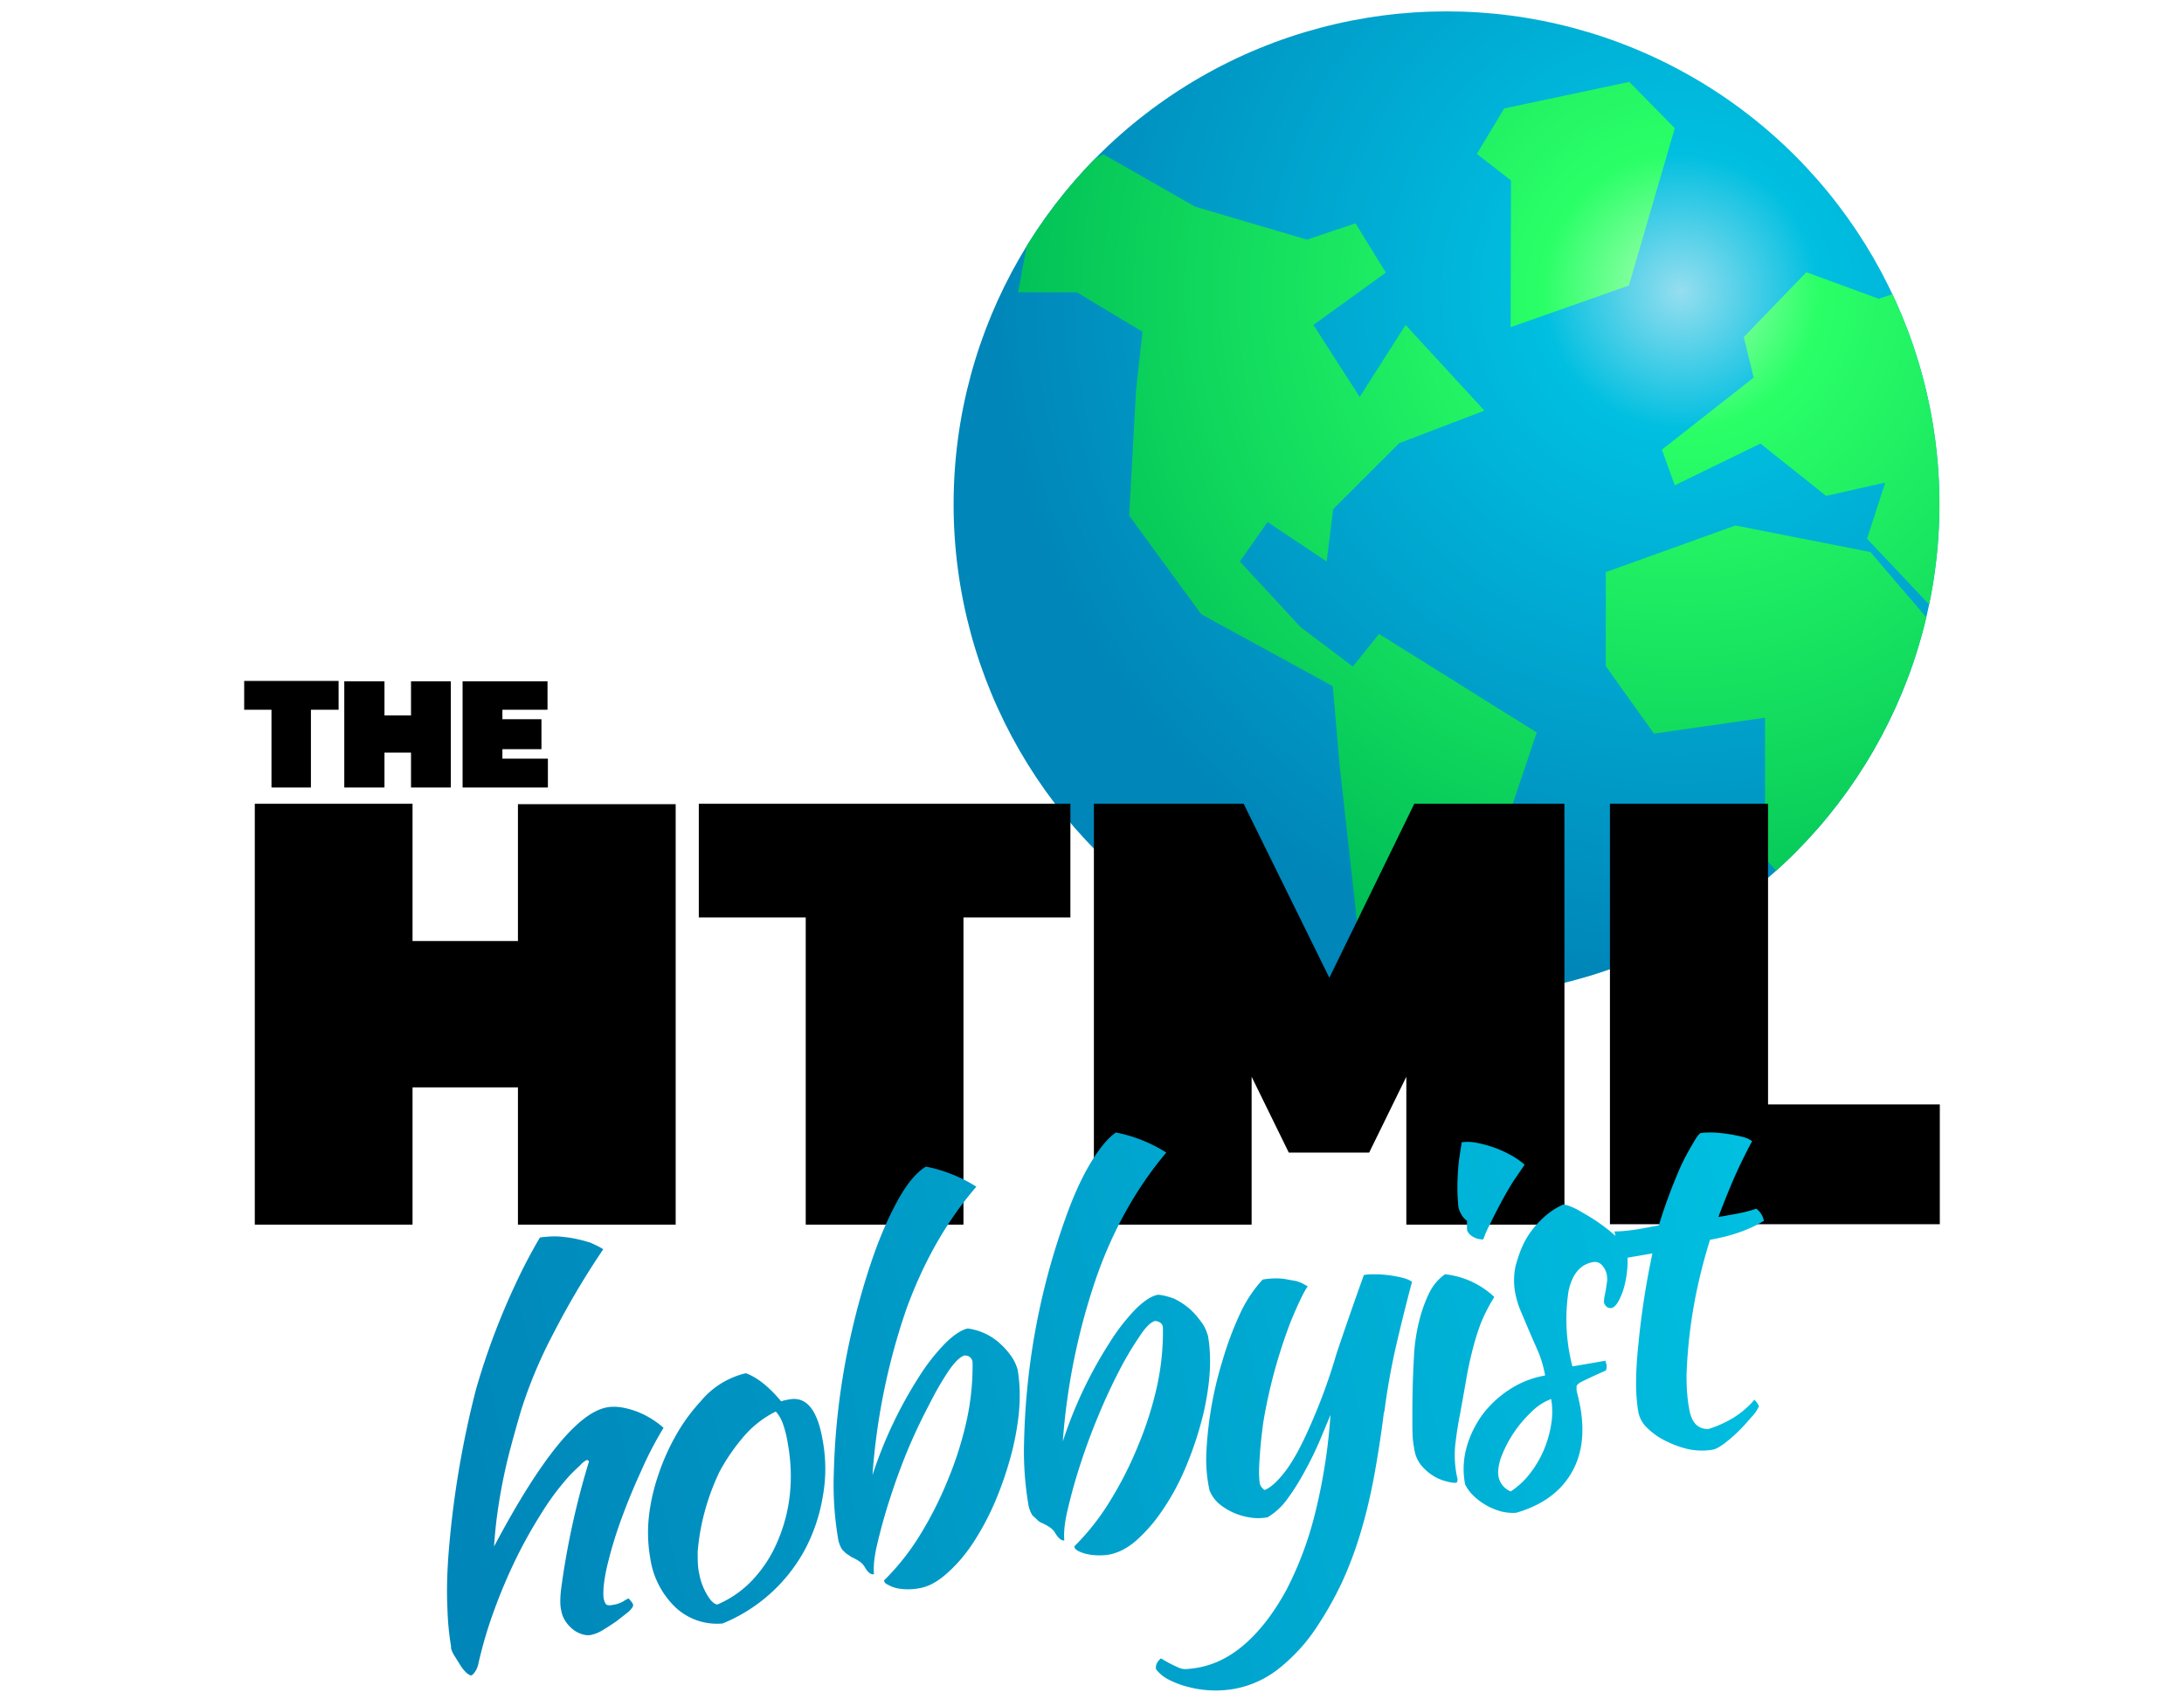
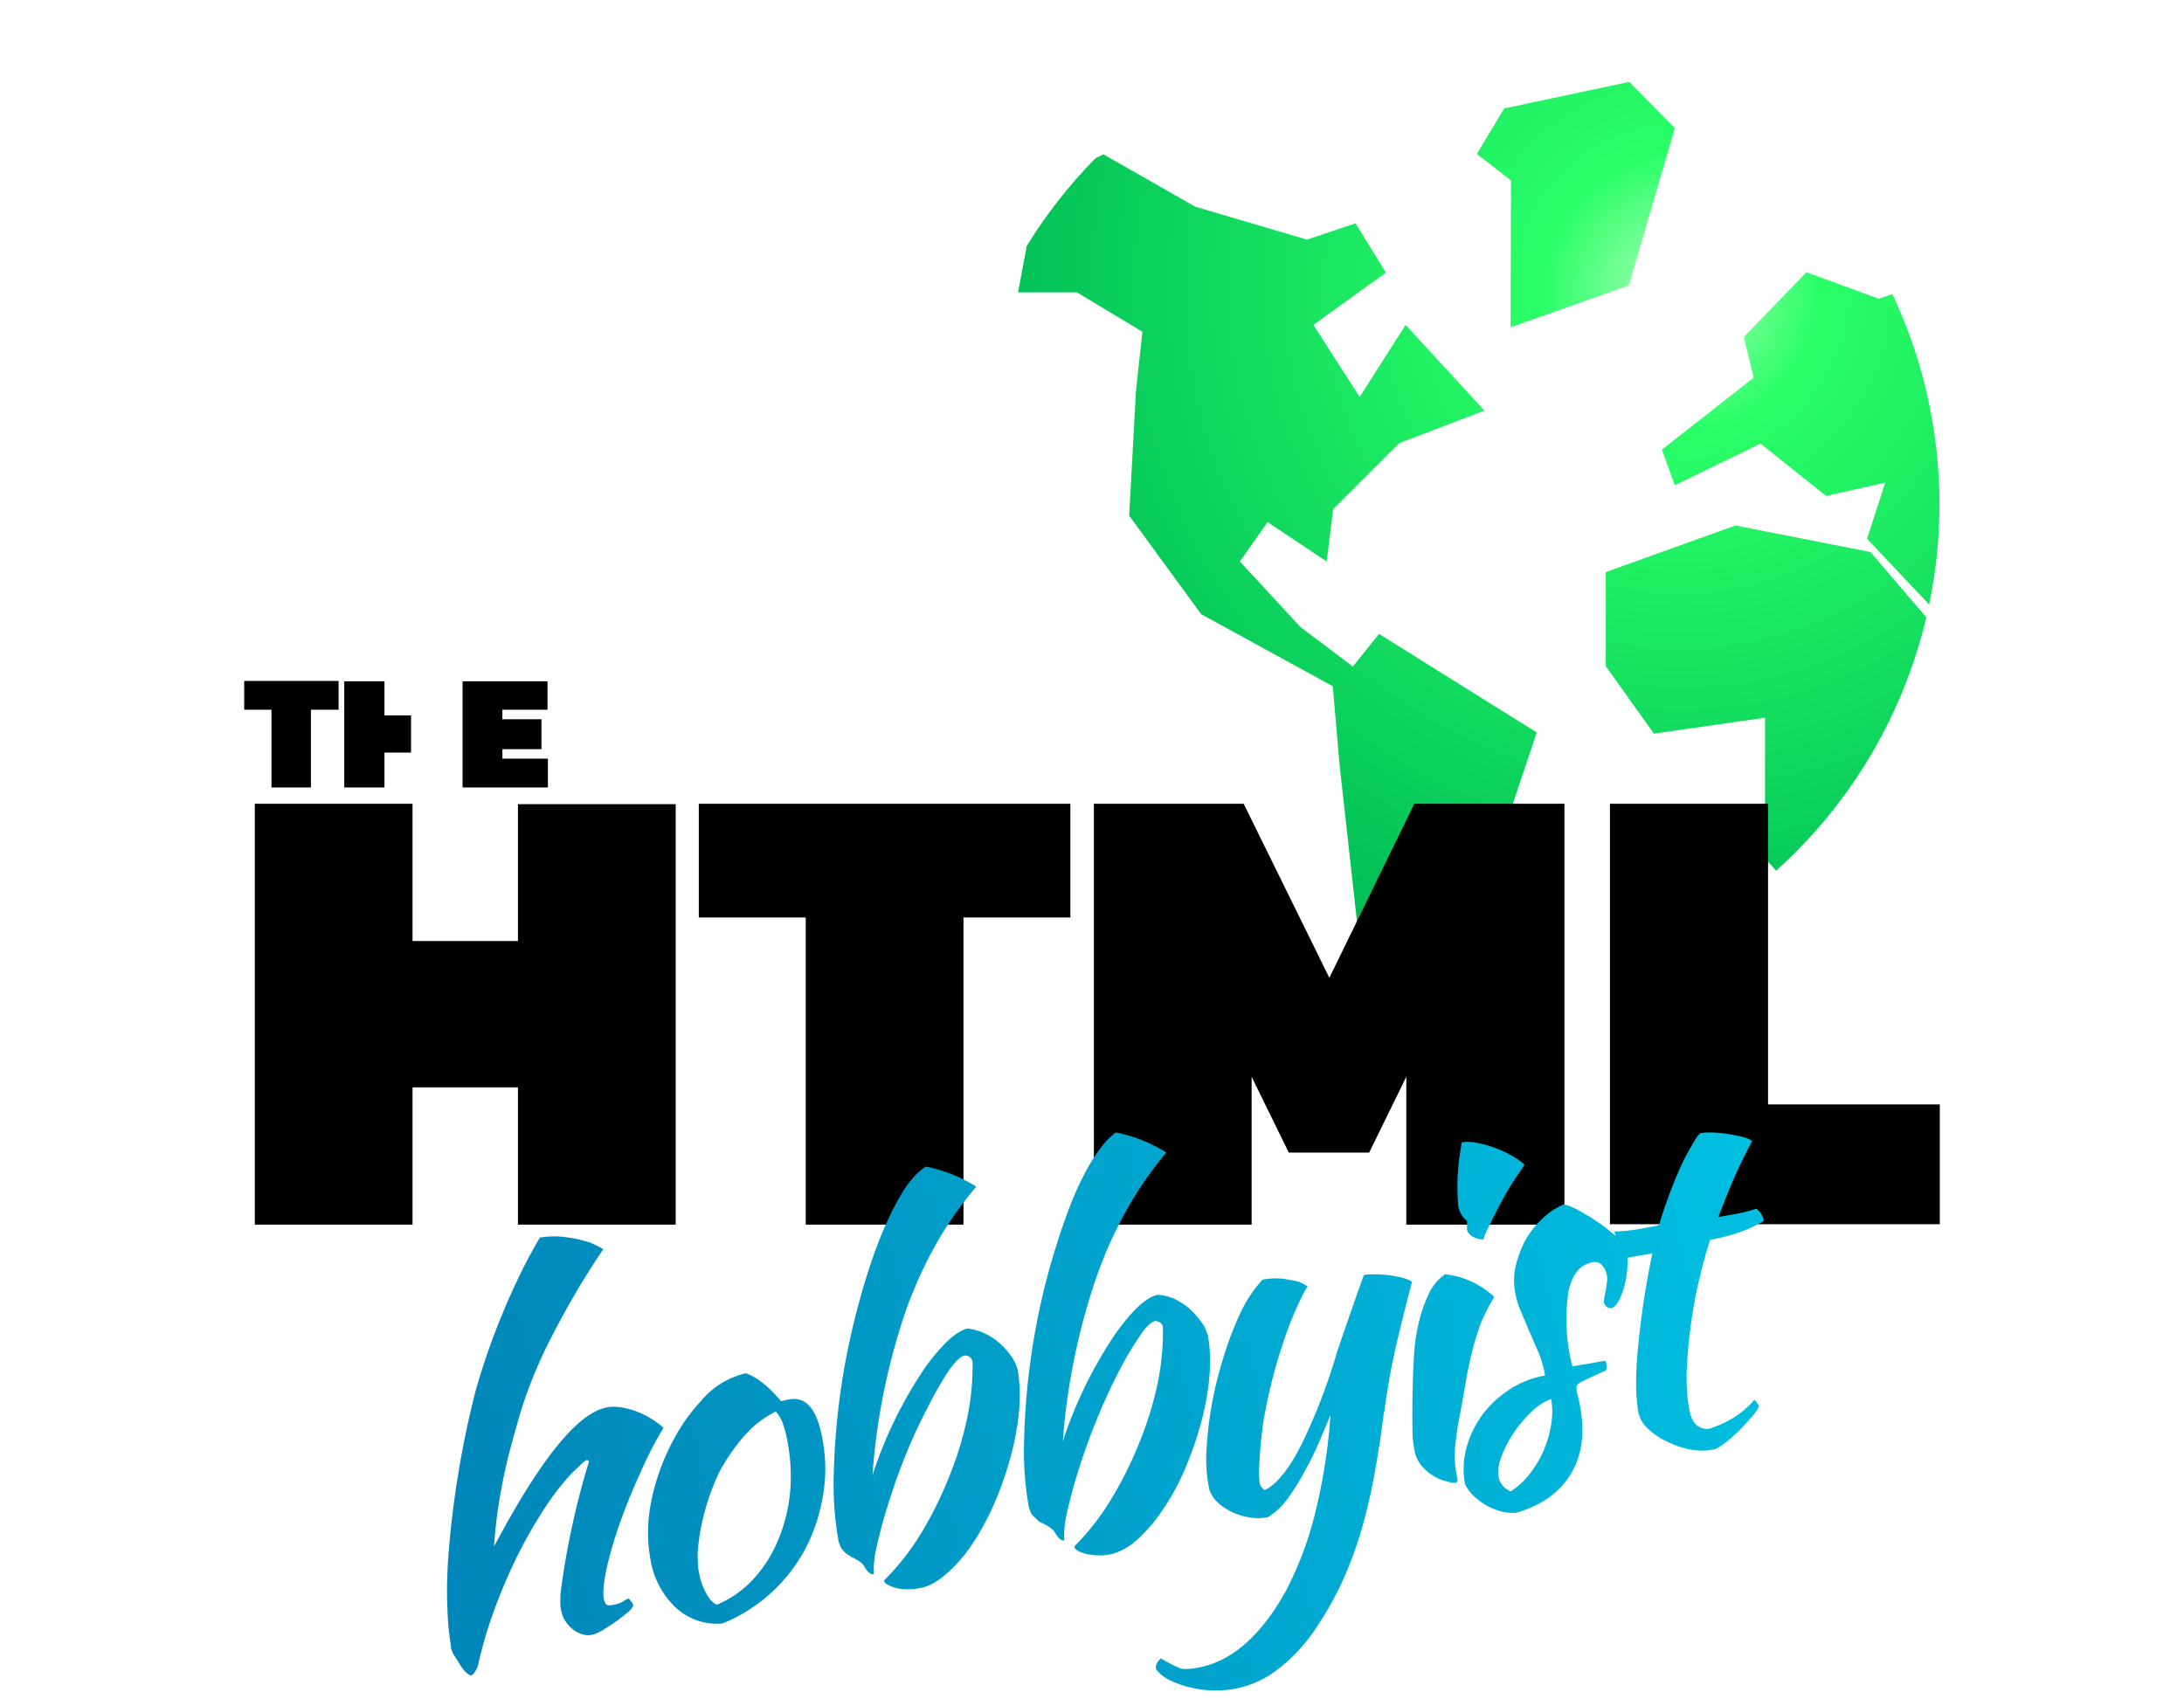
<svg xmlns="http://www.w3.org/2000/svg" viewBox="-32 32 576 450">
  <defs>
    <radialGradient id="globalGradient" cx="411.3" cy="108.9" r="181.8" gradientUnits="userSpaceOnUse">
      <stop offset="0" stop-color="#95deef" />
      <stop offset=".2" stop-color="#00bfe0" />
      <stop offset="1" stop-color="#0086b9" />
    </radialGradient>
    <radialGradient id="landmassGradient" cx="411.3" cy="108.9" r="181.8" gradientUnits="userSpaceOnUse">
      <stop offset="0" stop-color="#b1ffbc" />
      <stop offset=".2" stop-color="#2Aff67" />
      <stop offset="1" stop-color="#00bf57" />
    </radialGradient>
    <radialGradient id="landmassGradient2" cx="411.3" cy="108.9" r="181.8" gradientUnits="userSpaceOnUse">
      <stop offset="0" stop-color="#fff" />
      <stop offset=".1" stop-color="#2AFF67" />
      <stop offset="1" stop-color="#00BF57" />
    </radialGradient>
    <clipPath id="globe">
      <circle cx="349.5" cy="165" r="130" />
    </clipPath>
    <clipPath id="landmass" class="landmassRotation">
      <path d="M324.8 207.8 311 197.4l-16-17.3 7.3-10.4 15.6 10.4 1.7-13.8 17.4-17.4 22.5-8.6-20.8-22.6-12.1 19-12.2-19 19.1-13.8-8-13-12.8 4.3-29.5-8.7L259 72.7l-17.3 8.6-5.2 27.8H252l17.3 10.4-1.7 15.6-1.8 32.9 19 26 34.7 19 1.8 20.8 5.2 46.8 13.8 13.9v-24.3l26-24.2 7-20.8-41.6-26zm41.6-89.5 31.2-11 12.1-41.5-12-12.2-33 7-7.2 12 9 7zm211.3 55.8-12-9.6 17.3-12.1 7-20.8-12.2-8.7 3.5-10.4 8.7-3.4 7.9-9.6 19.5 18.8-2.6-32.3-11-13.3-77.6 9.8v-15H512l-28.1 36.4-20.4 6.9-19.1-7-16.5 17.1 2.6 10.7-24.2 19 3.4 9.4 22.6-11 17.3 13.8 15.6-3.5-4.8 14.8 20.4 21.6 12.1-7-10.4-12v-7l17.3 10.4 22.9 20.8 8.3-12.1 24.3 12.1.9-10.4h7.8zm-152-3.5-34.2 12.3v24.8l12.7 17.8 29.3-4.2v37.1L453 280l13.7-11.7 25.4-54.7-30.8-36zm173 70.2-8.7-7-26 13.9 3.4 20.8 17.4-1.7 8.5 8.6h17.4l6.7-19.6-8.5-22zM1-1h2L2-2z" />
      <path transform="translate(-412)" d="M324.8 207.8 311 197.4l-16-17.3 7.3-10.4 15.6 10.4 1.7-13.8 17.4-17.4 22.5-8.6-20.8-22.6-12.1 19-12.2-19 19.1-13.8-8-13-12.8 4.3-29.5-8.7L259 72.7l-17.3 8.6-5.2 27.8H252l17.3 10.4-1.7 15.6-1.8 32.9 19 26 34.7 19 1.8 20.8 5.2 46.8 13.8 13.9v-24.3l26-24.2 7-20.8-41.6-26zm41.6-89.5 31.2-11 12.1-41.5-12-12.2-33 7-7.2 12 9 7zm211.3 55.8-12-9.6 17.3-12.1 7-20.8-12.2-8.7 3.5-10.4 8.7-3.4 7.9-9.6 19.5 18.8-2.6-32.3-11-13.3-77.6 9.8v-15H512l-28.1 36.4-20.4 6.9-19.1-7-16.5 17.1 2.6 10.7-24.2 19 3.4 9.4 22.6-11 17.3 13.8 15.6-3.5-4.8 14.8 20.4 21.6 12.1-7-10.4-12v-7l17.3 10.4 22.9 20.8 8.3-12.1 24.3 12.1.9-10.4h7.8zm-152-3.5-34.2 12.3v24.8l12.7 17.8 29.3-4.2v37.1L453 280l13.7-11.7 25.4-54.7-30.8-36zm173 70.2-8.7-7-26 13.9 3.4 20.8 17.4-1.7 8.5 8.6h17.4l6.7-19.6-8.5-22zM1-1h2L2-2z" />
    </clipPath>
    <linearGradient id="hobbyistPaint" gradientUnits="userSpaceOnUse" x1="428.8" y1="339.6" x2="86.6" y2="419.6">
      <stop offset="0" stop-color="#00BFE0" />
      <stop offset="1" stop-color="#0086B9" />
    </linearGradient>
    <filter id="shadow">
      <feDropShadow dx="-4" dy="4" stdDeviation="0" />
    </filter>
    <style>.cloud{opacity:0.2;fill:#FFFFFF;}.globe{fill:url(#globalGradient);}.landGradient{fill:url(#landmassGradient);}.landmassRotation{animation: rotate 30s linear infinite;}@keyframes rotate {from {transform: translate(0, 0);} to {transform: translate(412px, 0);}}</style>
  </defs>
  <path class="cloud" d="M137.9 395c-65.7 8.2-149.6-27.2-166.8-80.6C-46.2 261 1.5 188.7 54.9 141 107.5 92.5 165 68.7 214.3 73.6s89.6 38.7 137.2 55.1c47.7 16.4 102.8 15.6 137.3 42.7 34.5 26.3 49.3 81.4 54.2 147.1 4.1 66.6-.8 145.5-42.7 141.4-42-4.1-120-90.4-183.3-107.7C253 335 204.5 386.7 138 395z" />
-   <circle class="globe" cx="349.5" cy="165" r="130" />
  <g clip-path="url(#globe)" filter="url(#shadow)">
    <rect height="100%" width="100%" clip-path="url(#landmass)" fill="url(#landmassGradient)" />
  </g>
  <g id="the_HTML">
-     <path id="the" d="M39.6 239.7v-20.5h-7.2v-7.6h24.9v7.6H50v20.5H39.6zm19.2 0v-28h10.6v9h7v-9h10.5v28H76.4v-9.2h-7v9.2H58.8zm31.2 0v-28h22.4v7.5h-11.9v2.5h10.3v7.9h-10.3v2.5h12v7.6H90z" />
+     <path id="the" d="M39.6 239.7v-20.5h-7.2v-7.6h24.9v7.6H50v20.5H39.6zm19.2 0v-28h10.6v9h7v-9v28H76.4v-9.2h-7v9.2H58.8zm31.2 0v-28h22.4v7.5h-11.9v2.5h10.3v7.9h-10.3v2.5h12v7.6H90z" />
    <path id="HTML" d="M35.2 355V244h41.6v36.2h27.8v-36.1h41.6V355h-41.6v-36.2H76.8V355H35.2zm145.3 0v-81h-28.2v-30h98v30h-28.2v81h-41.6zm76 0V244H296l22.6 45.9L341 244h39.6V355h-41.7v-39l-9.8 20h-21.2l-9.8-20v39h-41.7zm136.1 0V244h41.7v79.3h45.3v31.6h-87z" />
  </g>
  <path filter="url(#shadow)" d="M87 466.5a72.5 72.5 0 0 1-1-10.4c-.2-4-.1-8.4.2-13a253.7 253.7 0 0 1 7.3-44.5 186.2 186.2 0 0 1 10.5-28 138.4 138.4 0 0 1 6.4-12.2c1.4-.2 2.8-.3 4.4-.3a34.8 34.8 0 0 1 9 1.7c1.3.6 2.4 1.1 3.3 1.7a214.6 214.6 0 0 0-13.2 22.3 121.8 121.8 0 0 0-8.5 20.3 386 386 0 0 0-2.7 9.6 144.5 144.5 0 0 0-3.5 17.3c-.4 2.8-.7 5.8-.9 8.9 12.2-23 22.1-35.3 29.8-36.7 2.2-.4 4.6 0 7.3.9a23 23 0 0 1 7.6 4.5 95.8 95.8 0 0 0-6 11.6 167.2 167.2 0 0 0-5.4 13.2 109 109 0 0 0-3.6 12.2c-.8 3.7-1 6.3-.8 8 .2.8.4 1.3.7 1.6.3.2.9.3 1.7.1a7.5 7.5 0 0 0 2.9-1 5.6 5.6 0 0 1 1.3-.7l1 1.2.2.6c0 .3-.4.9-1.2 1.7l-3.2 2.5a72.6 72.6 0 0 1-3.7 2.4 9.9 9.9 0 0 1-2.9 1.2c-.8.2-1.7.1-2.6-.2a7.5 7.5 0 0 1-2.5-1.4 9.3 9.3 0 0 1-1.9-2.2 7.7 7.7 0 0 1-1-2.7c-.3-1.3-.3-3.2 0-5.7a210.3 210.3 0 0 1 7.3-33.4c0-.4-.3-.5-.6-.5a6 6 0 0 0-1.7 1.4 67.9 67.9 0 0 0-2.6 2.5 68 68 0 0 0-7.4 9.8 126 126 0 0 0-6.9 12.3 142 142 0 0 0-5.8 13.7 112.6 112.6 0 0 0-4.2 14.3 5.3 5.3 0 0 1-.8 1.8c-.4.6-.7.9-1 1-.3 0-.7-.2-1.3-.7a10 10 0 0 1-1.6-2l-1.5-2.4a7.2 7.2 0 0 1-1-2.3zm71.6-6.3a16 16 0 0 1-12.4-4.2 22.4 22.4 0 0 1-6.7-13 39 39 0 0 1-.4-10.6 50.4 50.4 0 0 1 2.4-11 59.1 59.1 0 0 1 4.7-10.7 48 48 0 0 1 6.6-9.1 22 22 0 0 1 11.9-7.4c2.8 1 6 3.4 9.3 7.4l1.1-.3 1.1-.2c4.4-.8 7.3 2.6 8.7 10.4 1 5.2 1 10.3.1 15.2a45.8 45.8 0 0 1-4.7 14 43.3 43.3 0 0 1-21.7 19.5zm-.8-40.1a61.4 61.4 0 0 0-4.8 14.2c-.5 2.4-.8 4.7-1 7 0 2.1 0 4 .4 5.7a16.7 16.7 0 0 0 2 5.5c1 1.7 1.9 2.6 2.8 2.7a27.4 27.4 0 0 0 9.3-6.5 34.1 34.1 0 0 0 6.5-10 42.5 42.5 0 0 0 3.3-12.4c.5-4.5.3-9.2-.6-14a27.8 27.8 0 0 0-1.3-5 9.5 9.5 0 0 0-1.8-3 27 27 0 0 0-8.8 7 52.1 52.1 0 0 0-6 8.8zm43.3 28.8a63.2 63.2 0 0 0 9.4-11.8 97.7 97.7 0 0 0 7.5-14.8 92.6 92.6 0 0 0 5-15.9 67.2 67.2 0 0 0 1.5-15.2c-.2-1-.8-1.6-2-1.7-1.1.2-2.5 1.5-4.2 3.9a82.5 82.5 0 0 0-5.2 9 151.6 151.6 0 0 0-5.6 11.8 165.5 165.5 0 0 0-4.7 12.8 143.2 143.2 0 0 0-3.3 11.7c-.9 3.6-1.2 6.4-1 8.5-.8.2-1.7-.5-2.5-2a4.7 4.7 0 0 0-1.1-1.2 13.4 13.4 0 0 0-2.3-1.3l-1.5-1-1-1a7.7 7.7 0 0 1-1.1-3.1 84.5 84.5 0 0 1-1.1-16.8 186.4 186.4 0 0 1 5.2-39.6 187.7 187.7 0 0 1 5.4-18.4c2-5.6 4.2-10.5 6.5-14.6s4.7-7 7.2-8.5a38.9 38.9 0 0 1 13.3 5.3c-7.7 8.9-13.9 19.7-18.5 32.4a172 172 0 0 0-8.9 43.7 112.9 112.9 0 0 1 12.3-26 53.4 53.4 0 0 1 6.8-8.7c2.3-2.3 4.3-3.6 6-4a15.6 15.6 0 0 1 8 3.5 19.5 19.5 0 0 1 3.2 3.4c1 1.3 1.6 2.6 2 4 .6 3.6.7 7.4.3 11.5a71.1 71.1 0 0 1-2.4 12.3 91 91 0 0 1-4.3 12c-1.8 4-3.7 7.4-5.8 10.5s-4.4 5.6-6.7 7.6-4.6 3.3-7 3.7a15.6 15.6 0 0 1-6 0 9.5 9.5 0 0 1-2.3-.9c-.7-.3-1-.7-1-1zm50.2-9a63.2 63.2 0 0 0 9.4-11.9 97.7 97.7 0 0 0 7.5-14.8 92.6 92.6 0 0 0 5-15.8 67.2 67.2 0 0 0 1.5-15.3c-.1-1-.8-1.5-2-1.7-1 .2-2.5 1.5-4.1 4a82.5 82.5 0 0 0-5.3 8.9 151.6 151.6 0 0 0-5.5 11.8A165.5 165.5 0 0 0 253 418a143.2 143.2 0 0 0-3.3 11.7c-.9 3.6-1.2 6.5-1 8.6-.8.1-1.6-.6-2.5-2.1a4.7 4.7 0 0 0-1.1-1.2 13.4 13.4 0 0 0-2.3-1.3c-.5-.2-1-.5-1.4-1l-1.1-1a7.7 7.7 0 0 1-1.1-3 84.5 84.5 0 0 1-1.1-16.9 186.4 186.4 0 0 1 5.2-39.5 187.7 187.7 0 0 1 5.5-18.4c2-5.7 4.1-10.5 6.5-14.6s4.7-7 7-8.6a38.9 38.9 0 0 1 13.3 5.3c-7.6 9-13.8 19.8-18.3 32.5a172 172 0 0 0-9 43.7 112.9 112.9 0 0 1 12.3-26 53.9 53.9 0 0 1 6.8-8.8c2.3-2.3 4.3-3.6 6-3.9 1.4.1 2.8.5 4.2 1 1.4.7 2.7 1.5 3.9 2.5a19.5 19.5 0 0 1 3.1 3.4c1 1.2 1.6 2.6 2 4 .6 3.5.7 7.3.3 11.4a71.1 71.1 0 0 1-2.4 12.4 91 91 0 0 1-4.3 12 62.8 62.8 0 0 1-5.8 10.4 42 42 0 0 1-6.7 7.7c-2.3 2-4.6 3.2-7 3.7a15.6 15.6 0 0 1-6-.1 9.5 9.5 0 0 1-2.3-.8c-.7-.4-1-.7-1-1.1zm81.7-35.5a295.6 295.6 0 0 1-2.7 17.5c-1 5.3-2.2 10.2-3.6 14.8a98 98 0 0 1-4.8 12.7 90.1 90.1 0 0 1-6.4 11.4 46.4 46.4 0 0 1-10.1 11.2 26.5 26.5 0 0 1-11.6 5.4 28.3 28.3 0 0 1-12.2-.4 24 24 0 0 1-5.2-1.9 9.9 9.9 0 0 1-3.5-2.8c-.2-1 .2-2 1.3-2.9a35.4 35.4 0 0 0 5 2.6c.6.2 1.3.3 2 .2a23.1 23.1 0 0 0 2.5-.3c4.7-.8 9-3 13-6.6 4-3.6 7.5-8.3 10.6-14a92 92 0 0 0 7.6-20.4 149.4 149.4 0 0 0 4-25.7l-2.8 6.7a91 91 0 0 1-3.9 8 62.3 62.3 0 0 1-4.7 7.5 17.4 17.4 0 0 1-5.2 4.8 13.8 13.8 0 0 1-4.3.1c-1.5-.2-3-.6-4.4-1.2a16 16 0 0 1-4-2.4 9.2 9.2 0 0 1-2.6-3.6 38.5 38.5 0 0 1-.8-10.7 98.4 98.4 0 0 1 4.3-23.8 86.6 86.6 0 0 1 4.5-12 34.8 34.8 0 0 1 6-9.1 19.9 19.9 0 0 1 5.6-.2l3.3.6c1.1.3 2 .8 3 1.4-.8 1-2.3 4-4.5 9.3a137.2 137.2 0 0 0-7.2 26.4 127.4 127.4 0 0 0-1.1 11.5c-.1 2 0 3.4.1 4.5a2.9 2.9 0 0 0 1.3 2c1.4-.5 3.2-2 5.3-4.7s4.2-6.5 6.5-11.7a149.3 149.3 0 0 0 7.2-19.6 1081.7 1081.7 0 0 1 7.2-20.7c1-.2 2.2-.2 3.5-.2a32.7 32.7 0 0 1 7 1c1 .3 1.7.6 2.2 1-1.6 6-3 11.7-4.3 17.3a181.3 181.3 0 0 0-3 17zm8 9.8a28 28 0 0 1-.4-2.8 68.5 68.5 0 0 1-.1-4.6 265.3 265.3 0 0 1 .4-16.8 48.8 48.8 0 0 1 1.6-10.4 37.3 37.3 0 0 1 2.4-6.5 13 13 0 0 1 4.2-5 22.3 22.3 0 0 1 13 6 43.9 43.9 0 0 0-3.7 7.3 67 67 0 0 0-2.2 7.3 92.5 92.5 0 0 0-1.6 7.7l-1.5 8.4a96.1 96.1 0 0 0-1.2 7.5 27.2 27.2 0 0 0 .5 9.8c0 .6-.1 1-.5 1a7 7 0 0 1-2.1-.3 12.4 12.4 0 0 1-3.4-1.3 13.7 13.7 0 0 1-3.4-2.8 8.8 8.8 0 0 1-2-4.5zm13.9-58V354a5 5 0 0 1-1.5-1.7 6.6 6.6 0 0 1-.8-2.1l-.2-3.1a63.4 63.4 0 0 1 .4-9.2l.7-4.6a10.9 10.9 0 0 1 3.8.1 30.1 30.1 0 0 1 9.4 3.4c1.4.8 2.5 1.6 3.4 2.4l-3 4.4a92.3 92.3 0 0 0-3.4 5.9 201.3 201.3 0 0 0-2.9 5.7 28.5 28.5 0 0 0-1.6 3.7 5 5 0 0 1-2.9-.8c-.8-.5-1.3-1.2-1.4-1.8zm42.2 5.4a26.8 26.8 0 0 1-.8 10 17.7 17.7 0 0 1-1.5 3.7c-.6 1-1.2 1.6-1.8 1.7-1 .1-1.6-.4-2-1.5l.1-1.2.4-2 .3-2a6 6 0 0 0 0-1.9 5.1 5.1 0 0 0-1.3-2.7 2.5 2.5 0 0 0-2.4-.8c-3.3.6-5.4 3.1-6.4 7.5a49.4 49.4 0 0 0 1 20l4.7-.8 4-.7.3 1c.1.7 0 1.2-.2 1.6a152 152 0 0 0-6.7 3.1c-.6.4-.9.7-1 1v1.2l.5 2 .5 2.4c1.2 7 .4 12.8-2.6 17.7-3 4.9-7.8 8.2-14.3 10.1-1.2.1-2.5 0-3.8-.3a16.9 16.9 0 0 1-4-1.6 16.8 16.8 0 0 1-3.4-2.5 10.7 10.7 0 0 1-2.3-3.1c-.6-3.2-.5-6.3.3-9.4.8-3.1 2.2-6 4-8.6a27.8 27.8 0 0 1 7.1-6.8 25 25 0 0 1 9.7-3.9 30.1 30.1 0 0 0-1.7-6l-2.4-5.5-2.2-5.2a23.6 23.6 0 0 1-1.6-5.2c-.4-2.2-.4-4.5.1-6.9.6-2.3 1.4-4.6 2.5-6.7a23.3 23.3 0 0 1 4.4-5.7 19.1 19.1 0 0 1 5.7-3.9c1 .1 2.3.6 4 1.5 1.7 1 3.5 2 5.2 3.2a44.7 44.7 0 0 1 4.8 3.8c1.4 1.3 2.3 2.5 2.8 3.4zm-30.7 63.8a20.7 20.7 0 0 0 5-4.6 28 28 0 0 0 3.7-6.2 29.2 29.2 0 0 0 2-6.9 20 20 0 0 0 0-6.7 14.5 14.5 0 0 0-5 3.2 33 33 0 0 0-4.8 5.6 32.2 32.2 0 0 0-3.3 6.3c-.8 2.1-1 3.9-.8 5.3a5.3 5.3 0 0 0 3.3 4zm30.3-61.6a8 8 0 0 1-1.7-3 21.6 21.6 0 0 1-1.2-4c2.2 0 4.3-.3 6.3-.6l5.4-1c.8-2.7 1.7-5.3 2.7-8a140.6 140.6 0 0 1 3-7.4 57.9 57.9 0 0 1 3-5.7c.9-1.6 1.6-2.7 2.2-3.2.9-.2 2-.2 3.3-.2a39.8 39.8 0 0 1 8 1.2 6.5 6.5 0 0 1 2.4 1.1 135.8 135.8 0 0 0-4.8 9.8 235 235 0 0 0-4.1 10.2l5-.9a36.3 36.3 0 0 0 5-1.3 5.2 5.2 0 0 1 2 3.2c-3.7 2.3-8.5 4-14.2 5a145.2 145.2 0 0 0-3.4 12.9 131.3 131.3 0 0 0-2.8 22.8c0 3.3.2 6.3.7 8.9.6 3.6 2.3 5.4 5.1 5.3a29.2 29.2 0 0 0 6.8-3.1 24 24 0 0 0 5.3-4.6 5.1 5.1 0 0 1 1.2 1.7c-.4.9-1 1.9-2.1 3a52.8 52.8 0 0 1-3.4 3.7 37 37 0 0 1-3.6 3.1c-1.2.9-2.1 1.4-2.8 1.6-2 .4-4.2.4-6.4 0a26 26 0 0 1-6.2-2.2 18.4 18.4 0 0 1-4.9-3.4 7.9 7.9 0 0 1-2.4-4.2 45 45 0 0 1-.6-7.6c0-3.1.2-6.6.6-10.3a212.7 212.7 0 0 1 3.7-24l-7 1.2z" fill="url(#hobbyistPaint)" />
</svg>